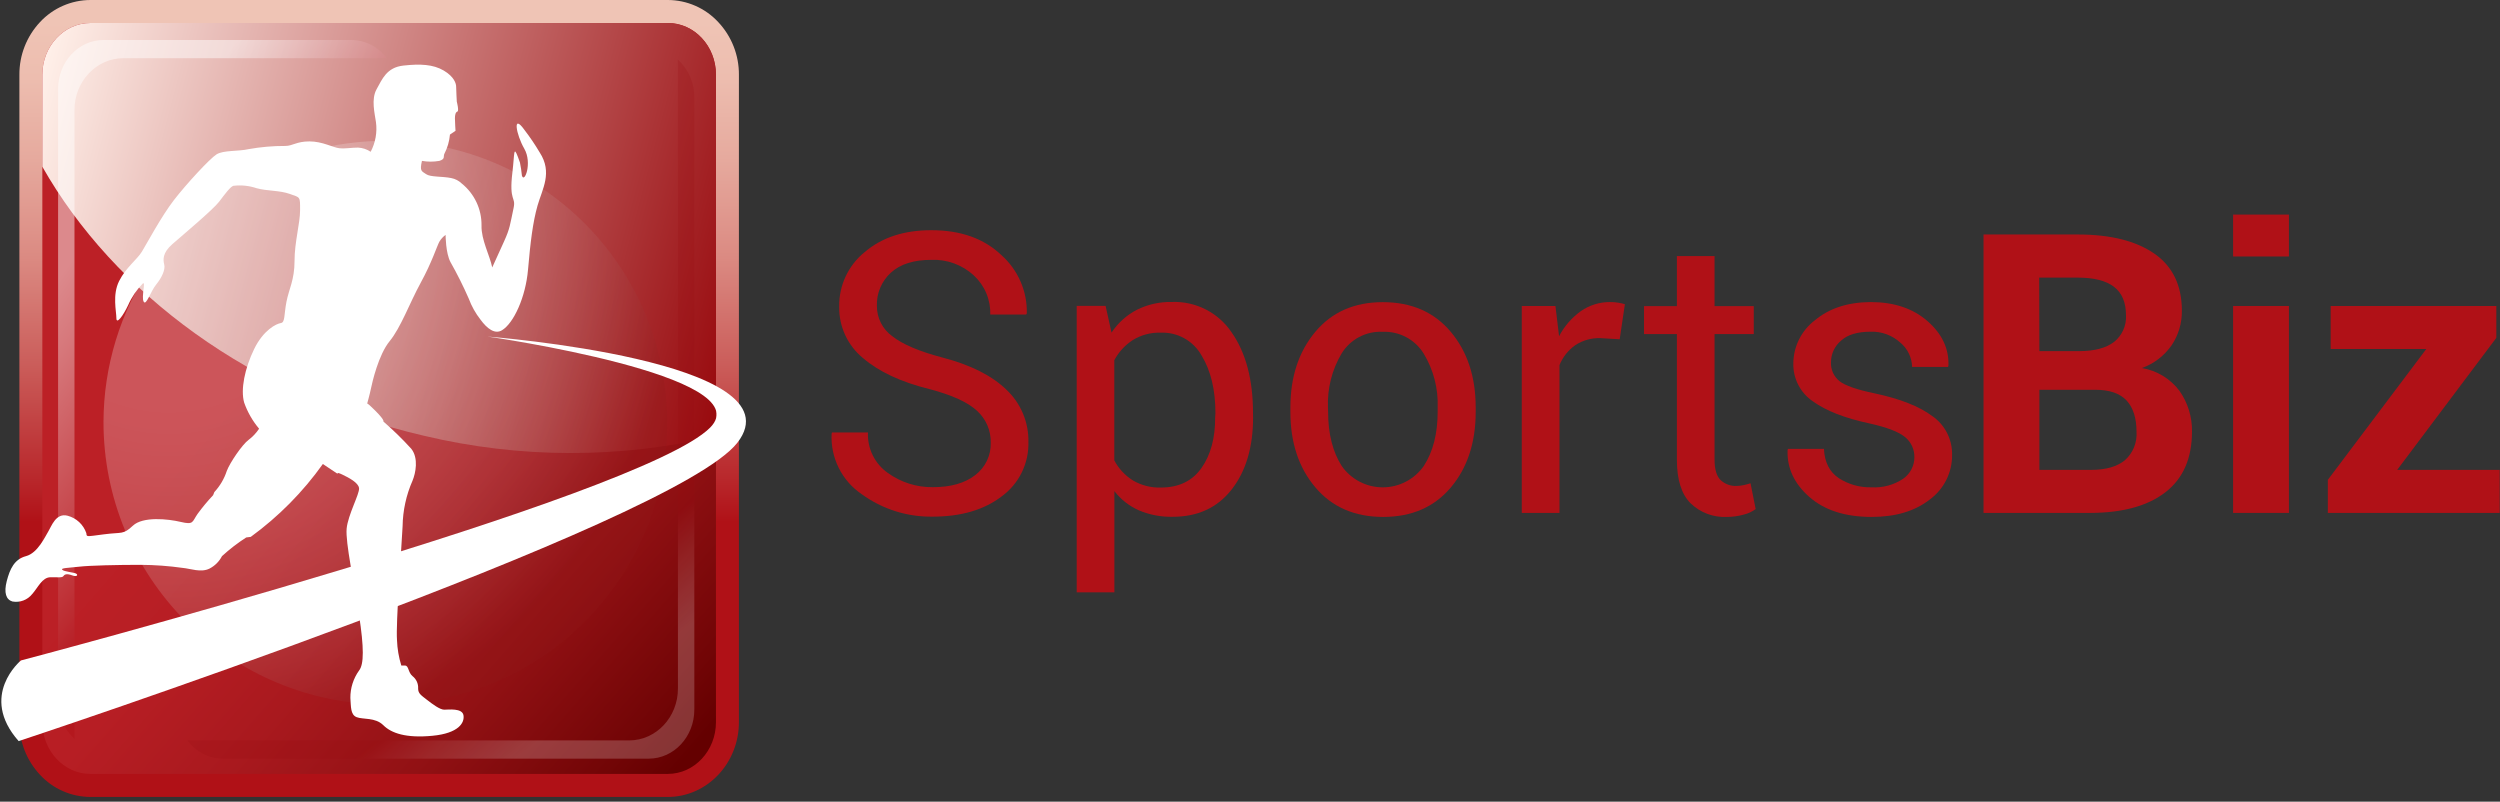
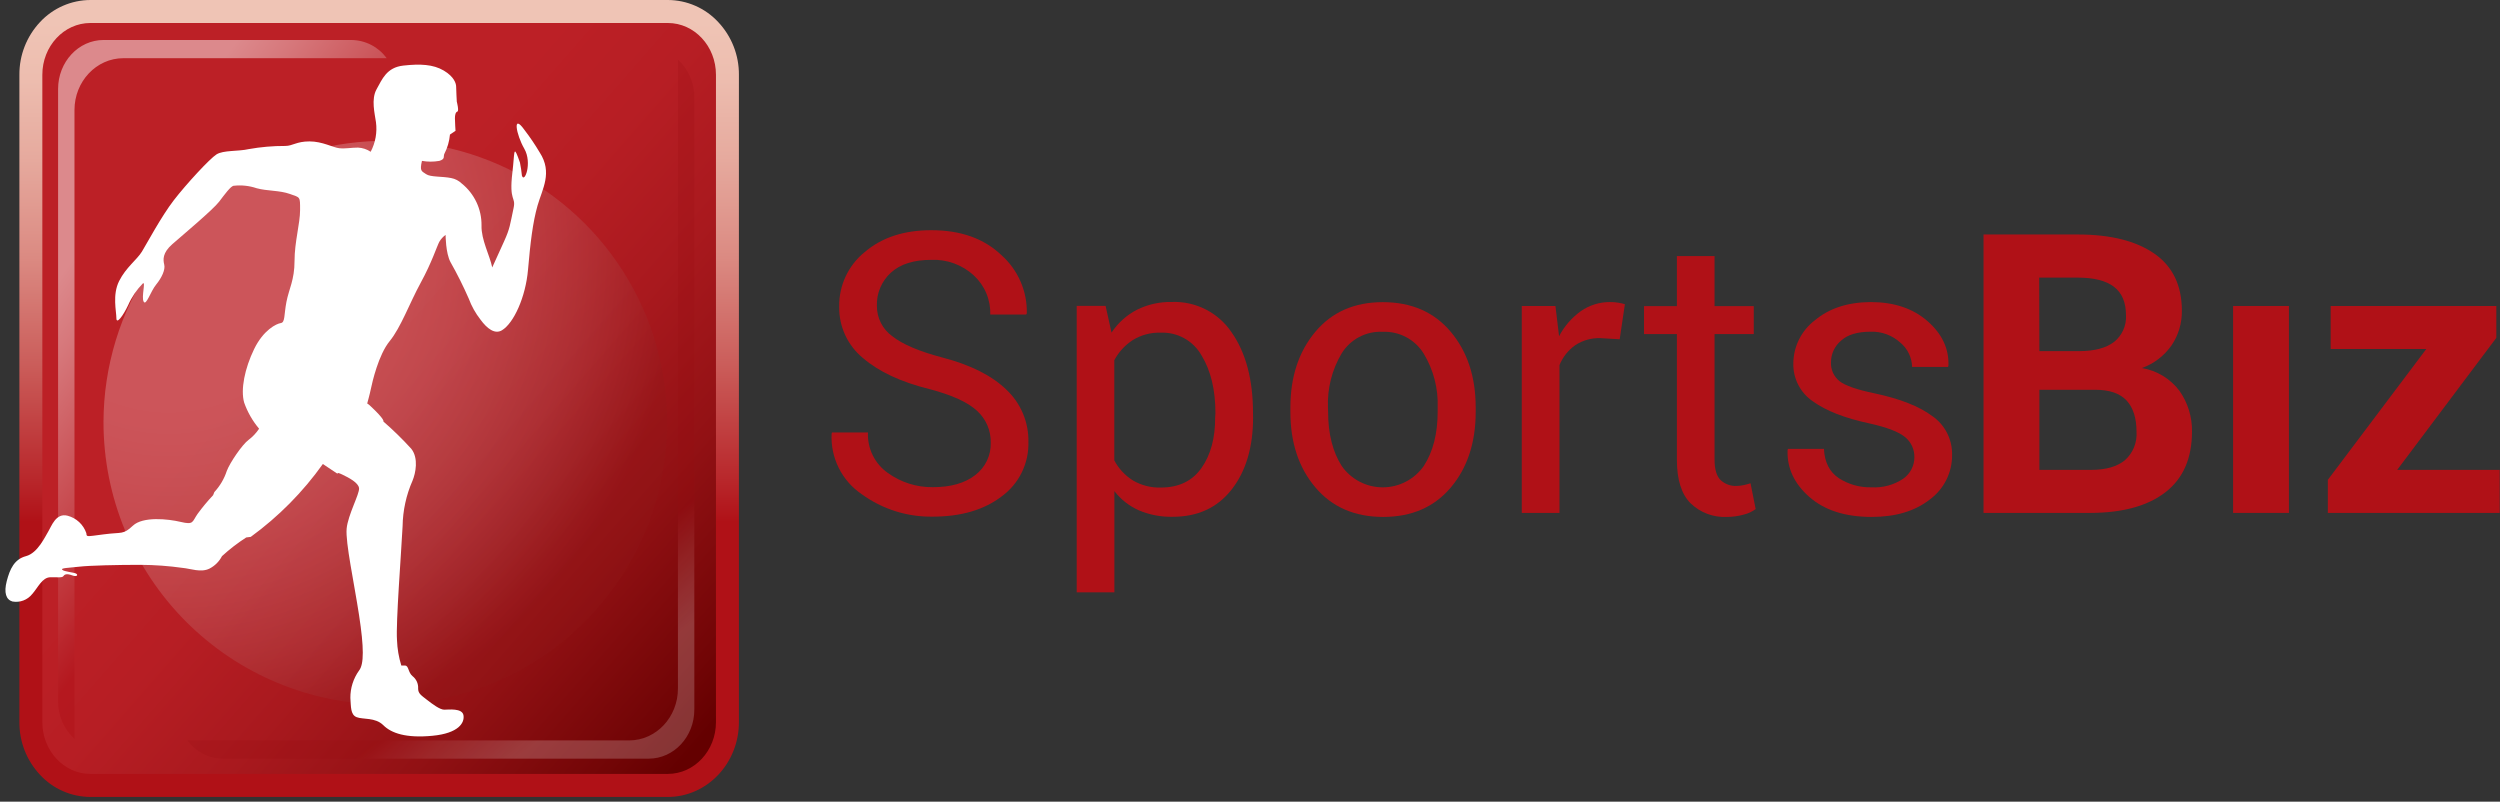
<svg xmlns="http://www.w3.org/2000/svg" width="237" height="76" viewBox="0 0 237 76" fill="none">
  <rect x="0" y="0" width="237" height="76" fill="#333333" stroke="none" />
  <path d="M8.572 0C7.676 0.003 6.789 0.19 5.968 0.549C5.147 0.908 4.408 1.433 3.798 2.089C2.527 3.443 1.826 5.233 1.838 7.089V68.457C1.826 70.313 2.527 72.103 3.798 73.456C4.407 74.114 5.146 74.64 5.967 75C6.789 75.36 7.675 75.548 8.572 75.55H63.309C67.027 75.55 70.049 72.368 70.049 68.457V7.089C70.061 5.232 69.358 3.441 68.084 2.089C67.475 1.432 66.736 0.907 65.915 0.548C65.093 0.188 64.206 0.002 63.309 0H8.572Z" fill="url(#paint0_linear_20_1006)" />
  <path d="M67.873 68.457C67.873 71.168 65.831 73.366 63.309 73.366H8.572C6.056 73.366 4.014 71.168 4.014 68.457V7.089C4.014 4.378 6.056 2.18 8.572 2.18H63.309C65.831 2.18 67.873 4.378 67.873 7.089V68.457Z" fill="url(#paint1_linear_20_1006)" />
-   <path d="M63.309 2.18H8.572C6.056 2.18 4.014 4.378 4.014 7.089V15.805C10.809 27.759 23.816 37.52 40.178 41.306C49.28 43.48 58.764 43.495 67.873 41.35V7.089C67.873 4.378 65.831 2.18 63.309 2.18Z" fill="url(#paint2_linear_20_1006)" />
  <path opacity="0.2" d="M64.268 5.66V65.28C64.268 67.991 62.196 70.192 59.636 70.192H17.772C18.158 70.722 18.662 71.154 19.244 71.454C19.827 71.754 20.471 71.913 21.127 71.919H61.505C63.892 71.919 65.822 69.838 65.822 67.274V9.226C65.828 8.556 65.692 7.892 65.424 7.277C65.156 6.663 64.763 6.112 64.268 5.66V5.66Z" fill="url(#paint3_linear_20_1006)" />
  <path opacity="0.47" d="M7.061 70.05V10.43C7.061 7.719 9.134 5.517 11.698 5.517H36.66C36.274 4.988 35.77 4.555 35.188 4.256C34.605 3.956 33.96 3.796 33.305 3.79H9.824C7.437 3.79 5.507 5.871 5.507 8.436V66.484C5.502 67.154 5.638 67.818 5.905 68.432C6.173 69.046 6.567 69.598 7.061 70.05V70.05Z" fill="url(#paint4_linear_20_1006)" />
  <path opacity="0.24" d="M9.811 40.02C9.821 34.737 11.396 29.576 14.337 25.189C17.279 20.801 21.455 17.384 26.338 15.369C31.221 13.354 36.592 12.832 41.772 13.868C46.952 14.904 51.708 17.453 55.44 21.191C59.172 24.93 61.712 29.691 62.739 34.872C63.766 40.054 63.234 45.424 61.211 50.303C59.187 55.183 55.762 59.353 51.369 62.287C46.977 65.22 41.813 66.786 36.53 66.786C29.44 66.774 22.644 63.948 17.634 58.93C12.625 53.911 9.811 47.111 9.811 40.02V40.02Z" fill="url(#paint5_radial_20_1006)" />
-   <path d="M1.768 70.257C1.768 70.257 63.862 49.733 69.906 41.967C75.95 34.2 46.231 31.908 46.231 31.908C46.231 31.908 72.233 35.621 67.316 40.542C60.693 47.165 1.984 62.611 1.984 62.611C1.984 62.611 -2.048 65.94 1.768 70.257Z" fill="white" />
  <path d="M51.165 14.454C50.721 13.706 50.233 12.985 49.702 12.295C48.575 10.72 48.916 12.727 49.702 14.095C50.487 15.464 49.702 17.437 49.477 16.647C49.438 16.232 49.376 15.82 49.292 15.412C49.253 15.283 49.166 15.045 49.102 14.886C48.67 13.759 48.791 14.557 48.575 16.349C48.238 19.164 48.929 18.607 48.687 19.725C48.35 21.301 48.35 21.642 47.789 22.877L46.663 25.355C46.438 24.228 45.609 22.726 45.648 21.378C45.658 20.616 45.495 19.862 45.17 19.172C44.845 18.483 44.368 17.876 43.774 17.398V17.398C43.498 17.131 43.15 16.951 42.773 16.88C41.909 16.703 40.809 16.802 40.394 16.509C39.98 16.215 39.768 16.254 40.001 15.252C40.547 15.348 41.105 15.348 41.65 15.252C42.242 15.075 42.004 14.821 42.125 14.583C42.42 14.015 42.6 13.395 42.656 12.757L43.183 12.403C43.183 12.403 43.127 11.54 43.127 11.225C43.127 10.909 43.183 10.633 43.36 10.577C43.537 10.521 43.304 9.636 43.304 9.636C43.304 9.636 43.243 8.513 43.243 8.22C43.243 7.926 43.066 7.279 42.065 6.687C41.063 6.096 39.824 6.04 38.236 6.217C36.647 6.394 36.232 7.512 35.701 8.457C35.17 9.403 35.524 10.754 35.641 11.579C35.77 12.545 35.594 13.527 35.14 14.389C34.783 14.149 34.366 14.011 33.936 13.992C33.288 13.992 32.757 14.113 32.166 14.052C31.574 13.992 30.577 13.405 29.338 13.405C28.099 13.405 27.749 13.836 27.041 13.836C25.883 13.831 24.727 13.931 23.587 14.134C22.586 14.367 21.174 14.225 20.526 14.635C19.879 15.045 17.651 17.459 16.473 18.987C15.294 20.515 13.921 23.088 13.451 23.857C12.98 24.625 11.944 25.346 11.292 26.645C10.64 27.945 11.033 29.512 11.033 30.16C11.033 30.807 11.681 29.922 12.151 28.921C12.487 28.159 12.958 27.464 13.541 26.87C13.839 26.633 13.382 28.165 13.619 28.597C13.857 29.029 14.271 27.625 14.802 26.978C15.333 26.33 15.687 25.562 15.57 25.091C15.454 24.621 15.393 23.973 16.335 23.148C17.276 22.324 20.198 19.876 20.773 19.121C21.286 18.451 21.873 17.627 22.167 17.61C22.895 17.529 23.632 17.608 24.326 17.843C25.345 18.123 26.484 18.033 27.482 18.387C28.479 18.741 28.448 18.611 28.448 19.906C28.448 21.201 27.922 22.928 27.922 24.737C27.922 26.546 27.391 27.388 27.153 28.623C26.916 29.857 27.037 30.565 26.622 30.626C26.208 30.686 24.973 31.273 24.088 33.1C23.203 34.926 22.793 36.929 23.147 38.168C23.466 39.071 23.946 39.909 24.563 40.642C24.291 41.05 23.953 41.408 23.561 41.704C22.97 42.135 21.791 43.862 21.498 44.648C21.254 45.393 20.852 46.076 20.319 46.651L20.203 46.945C19.676 47.504 19.184 48.095 18.731 48.715C18.2 49.479 18.377 49.772 17.138 49.479C15.899 49.185 13.546 48.948 12.6 49.833C11.655 50.718 11.599 50.424 9.833 50.657C8.067 50.891 8.24 50.895 8.184 50.541C8.047 50.142 7.814 49.782 7.505 49.494C7.197 49.207 6.822 49 6.414 48.892C5.296 48.594 4.881 49.893 4.588 50.364C4.294 50.834 3.586 52.427 2.468 52.721C1.35 53.015 0.935 53.956 0.642 55.078C0.348 56.201 0.581 56.844 1.173 57.021C1.521 57.085 1.881 57.053 2.212 56.928C2.544 56.803 2.835 56.591 3.055 56.313C3.586 55.726 4.001 54.724 4.782 54.724C5.563 54.724 5.904 54.78 6.021 54.603C6.137 54.426 6.375 54.37 6.846 54.547C7.316 54.724 7.433 54.487 7.2 54.37C6.966 54.254 6.077 54.193 5.904 54.016C5.732 53.839 6.492 53.839 7.493 53.723C8.495 53.606 11.145 53.546 13.325 53.546C14.666 53.553 16.005 53.651 17.332 53.839C18.04 53.9 19.059 54.31 19.866 53.9C20.372 53.639 20.784 53.227 21.045 52.721C21.759 52.067 22.527 51.475 23.341 50.951L23.773 50.895C26.408 48.975 28.716 46.643 30.607 43.987L32.019 44.929C32.019 44.929 31.842 44.696 32.45 44.989C33.059 45.283 33.983 45.753 34.039 46.284C34.095 46.815 32.981 48.818 32.861 50.118C32.74 51.417 33.569 55.242 34.039 58.32C34.51 61.398 34.51 62.974 34.039 63.566C33.498 64.32 33.209 65.227 33.215 66.156C33.275 66.985 33.215 67.749 33.806 67.986C34.398 68.224 35.572 67.986 36.34 68.751C37.109 69.515 38.499 69.99 40.994 69.752C43.489 69.515 44.055 68.513 43.938 67.809C43.822 67.106 42.522 67.278 42.112 67.278C41.702 67.278 40.994 66.747 40.463 66.333C39.932 65.918 39.639 65.746 39.639 65.275C39.653 65.05 39.611 64.826 39.519 64.62C39.426 64.415 39.285 64.235 39.108 64.097C38.676 63.743 38.754 63.095 38.4 63.095H38.045C37.803 62.311 37.665 61.498 37.635 60.678C37.519 59.028 38.045 52.311 38.166 49.885C38.189 48.397 38.509 46.929 39.108 45.568C39.401 44.859 39.699 43.444 38.991 42.545C38.159 41.631 37.273 40.766 36.34 39.955C36.34 39.955 36.573 39.839 35.045 38.423L34.812 38.246C34.812 38.246 35.045 37.421 35.166 36.834C35.287 36.247 35.878 33.635 36.94 32.34C38.002 31.045 38.823 28.744 39.885 26.801C40.947 24.858 41.417 23.347 41.65 22.916C41.801 22.661 42.002 22.441 42.242 22.268C42.242 22.268 42.242 23.995 42.712 24.858C43.347 25.979 43.923 27.132 44.439 28.312C44.704 29.027 45.079 29.697 45.549 30.298C46.179 31.161 46.913 31.714 47.582 31.312C48.705 30.639 49.831 28.161 50.056 25.57C50.28 22.98 50.509 21.068 50.958 19.492C51.407 17.916 52.404 16.366 51.165 14.454Z" fill="white" />
  <path d="M93.922 41.971C93.935 41.404 93.826 40.841 93.603 40.32C93.379 39.798 93.047 39.331 92.627 38.949C91.764 38.138 90.253 37.448 88.094 36.881C85.412 36.217 83.318 35.238 81.813 33.946C81.093 33.355 80.516 32.61 80.125 31.765C79.734 30.92 79.539 29.998 79.555 29.067C79.539 28.076 79.75 27.094 80.171 26.196C80.592 25.298 81.213 24.508 81.986 23.887C83.606 22.508 85.708 21.82 88.293 21.823C91.073 21.823 93.288 22.612 94.937 24.189C95.714 24.879 96.331 25.73 96.746 26.683C97.162 27.636 97.365 28.667 97.341 29.706L97.285 29.819H93.879C93.899 29.122 93.769 28.43 93.498 27.789C93.227 27.147 92.821 26.572 92.308 26.101C91.216 25.102 89.772 24.574 88.293 24.634C86.626 24.634 85.349 25.035 84.459 25.847C84.021 26.244 83.675 26.733 83.446 27.278C83.216 27.823 83.108 28.411 83.129 29.003C83.126 29.563 83.257 30.116 83.51 30.615C83.764 31.115 84.134 31.546 84.589 31.873C85.561 32.642 87.144 33.315 89.338 33.894C91.997 34.585 94.02 35.601 95.407 36.942C96.083 37.577 96.618 38.348 96.977 39.203C97.336 40.058 97.512 40.979 97.493 41.907C97.519 42.901 97.304 43.887 96.868 44.78C96.431 45.674 95.785 46.449 94.984 47.04C93.309 48.329 91.125 48.975 88.431 48.978C86.008 49.019 83.638 48.268 81.679 46.841C80.753 46.211 80.005 45.352 79.508 44.349C79.01 43.345 78.78 42.231 78.838 41.112L78.877 41H82.283C82.25 41.747 82.405 42.49 82.735 43.16C83.065 43.831 83.558 44.408 84.17 44.838C85.41 45.731 86.903 46.203 88.431 46.185C90.123 46.185 91.462 45.805 92.446 45.045C92.919 44.688 93.3 44.222 93.557 43.687C93.814 43.153 93.939 42.564 93.922 41.971Z" fill="#B01117" />
  <path d="M118.793 39.558C118.793 42.387 118.117 44.668 116.764 46.401C115.412 48.133 113.541 48.997 111.152 48.991C110.061 49.014 108.976 48.806 107.97 48.382C107.056 47.977 106.256 47.351 105.643 46.56V56.153H102.073V28.994H104.81L105.371 31.532C105.973 30.622 106.796 29.879 107.763 29.374C108.799 28.858 109.944 28.602 111.1 28.627C112.213 28.586 113.317 28.83 114.308 29.337C115.3 29.843 116.145 30.594 116.764 31.519C118.111 33.448 118.785 35.995 118.785 39.161L118.793 39.558ZM115.223 39.178C115.223 36.956 114.784 35.129 113.906 33.695C113.521 33.012 112.954 32.448 112.269 32.067C111.583 31.686 110.805 31.503 110.021 31.537C109.095 31.508 108.181 31.752 107.392 32.236C106.653 32.714 106.049 33.372 105.635 34.148V43.646C106.046 44.42 106.651 45.073 107.392 45.541C108.198 46.015 109.121 46.25 110.056 46.219C111.748 46.219 113.03 45.6 113.902 44.363C114.774 43.125 115.206 41.527 115.197 39.567L115.223 39.178Z" fill="#B01117" />
  <path d="M122.329 38.634C122.329 35.733 123.115 33.343 124.686 31.463C126.258 29.584 128.39 28.644 131.084 28.644C133.804 28.644 135.953 29.581 137.53 31.455C139.107 33.328 139.896 35.721 139.896 38.634V39.036C139.896 41.957 139.11 44.349 137.538 46.211C135.967 48.073 133.829 49.004 131.123 49.004C128.418 49.004 126.275 48.07 124.695 46.202C123.115 44.334 122.326 41.945 122.329 39.036V38.634ZM125.904 39.036C125.904 41.111 126.335 42.826 127.199 44.182C127.637 44.805 128.219 45.314 128.895 45.665C129.571 46.017 130.322 46.2 131.084 46.2C131.846 46.2 132.597 46.017 133.273 45.665C133.95 45.314 134.532 44.805 134.97 44.182C135.85 42.829 136.291 41.114 136.291 39.036V38.634C136.358 36.831 135.894 35.047 134.957 33.505C134.549 32.85 133.974 32.315 133.292 31.954C132.609 31.594 131.843 31.422 131.071 31.455C130.299 31.417 129.532 31.588 128.848 31.949C128.165 32.309 127.591 32.847 127.186 33.505C126.267 35.054 125.818 36.835 125.891 38.634L125.904 39.036Z" fill="#B01117" />
  <path d="M153.546 32.163L151.716 32.055C150.872 32.028 150.04 32.261 149.333 32.724C148.665 33.197 148.147 33.852 147.839 34.611V48.624H144.265V29.007H147.455L147.8 31.873C148.292 30.932 148.997 30.119 149.86 29.499C150.685 28.922 151.672 28.62 152.679 28.636C152.933 28.635 153.188 28.656 153.438 28.7C153.641 28.733 153.842 28.779 154.039 28.838L153.546 32.163Z" fill="#B01117" />
  <path d="M162.539 24.275V29.024H166.256V31.67H162.539V43.564C162.539 44.485 162.729 45.133 163.109 45.507C163.311 45.697 163.55 45.844 163.81 45.94C164.07 46.037 164.347 46.08 164.624 46.068C164.857 46.064 165.088 46.036 165.315 45.986C165.53 45.941 165.741 45.883 165.95 45.813L166.437 48.261C166.085 48.518 165.684 48.7 165.259 48.797C164.756 48.933 164.238 49.002 163.718 49.004C163.084 49.036 162.45 48.938 161.856 48.715C161.262 48.493 160.72 48.15 160.264 47.709C159.4 46.845 158.969 45.469 158.969 43.581V31.67H155.852V29.024H158.969V24.275H162.539Z" fill="#B01117" />
  <path d="M181.483 43.348C181.492 42.981 181.416 42.616 181.261 42.283C181.106 41.95 180.876 41.657 180.589 41.427C179.99 40.932 178.856 40.501 177.187 40.132C174.885 39.64 173.112 38.946 171.868 38.051C171.282 37.656 170.805 37.12 170.48 36.493C170.155 35.865 169.992 35.166 170.008 34.459C170.011 33.666 170.198 32.883 170.552 32.173C170.906 31.463 171.418 30.843 172.05 30.363C173.408 29.226 175.17 28.65 177.334 28.636C179.556 28.636 181.356 29.24 182.735 30.449C184.113 31.658 184.772 33.066 184.712 34.675L184.673 34.783H181.267C181.257 34.342 181.152 33.909 180.96 33.512C180.768 33.115 180.492 32.764 180.153 32.482C179.384 31.782 178.373 31.41 177.334 31.446C176.073 31.446 175.136 31.731 174.515 32.309C174.221 32.559 173.985 32.87 173.823 33.221C173.661 33.571 173.578 33.953 173.578 34.339C173.56 34.681 173.625 35.022 173.765 35.334C173.905 35.646 174.118 35.921 174.385 36.135C174.926 36.558 176.036 36.943 177.714 37.291C180.12 37.801 181.945 38.52 183.188 39.45C183.775 39.857 184.252 40.403 184.578 41.038C184.904 41.674 185.069 42.38 185.057 43.094C185.071 43.921 184.886 44.74 184.518 45.481C184.15 46.223 183.609 46.865 182.942 47.355C181.534 48.457 179.695 49.007 177.425 49.004C174.921 49.004 172.951 48.369 171.514 47.1C170.078 45.831 169.395 44.35 169.464 42.658L169.503 42.55H172.909C172.969 43.819 173.441 44.747 174.325 45.334C175.248 45.927 176.328 46.228 177.425 46.198C178.479 46.258 179.526 45.977 180.408 45.395C180.74 45.167 181.011 44.861 181.198 44.505C181.386 44.148 181.483 43.751 181.483 43.348V43.348Z" fill="#B01117" />
  <path d="M188.04 48.624V22.229H196.96C200.065 22.229 202.488 22.833 204.23 24.042C205.971 25.251 206.841 27.057 206.841 29.46C206.859 30.625 206.52 31.766 205.87 32.733C205.176 33.726 204.191 34.48 203.051 34.891C204.471 35.127 205.746 35.9 206.613 37.05C207.408 38.178 207.824 39.529 207.8 40.909C207.8 43.439 206.967 45.353 205.3 46.651C203.634 47.949 201.277 48.607 198.229 48.624H188.04ZM193.333 33.285H197.141C198.557 33.285 199.64 32.996 200.405 32.422C200.784 32.121 201.086 31.733 201.284 31.291C201.482 30.85 201.572 30.367 201.544 29.883C201.544 28.662 201.164 27.764 200.396 27.181C199.627 26.598 198.483 26.317 196.942 26.317H193.316L193.333 33.285ZM193.333 36.95V44.544H198.229C199.628 44.544 200.697 44.241 201.436 43.633C201.816 43.297 202.112 42.878 202.304 42.409C202.496 41.939 202.577 41.432 202.542 40.927C202.542 39.637 202.228 38.651 201.6 37.969C200.97 37.292 199.982 36.95 198.626 36.95H193.333Z" fill="#B01117" />
-   <path d="M216.991 24.314H211.698V20.342H216.991V24.314ZM216.991 48.624H211.698V29.007H216.991V48.624Z" fill="#B01117" />
+   <path d="M216.991 24.314H211.698V20.342V24.314ZM216.991 48.624H211.698V29.007H216.991V48.624Z" fill="#B01117" />
  <path d="M227.253 44.544H236.971V48.624H220.678V45.49L230.012 33.087H220.946V29.007H236.651V32.029L227.253 44.544Z" fill="#B01117" />
  <defs>
    <linearGradient id="paint0_linear_20_1006" x1="35.943" y1="49.509" x2="35.943" y2="2.137" gradientUnits="userSpaceOnUse">
      <stop stop-color="#B01117" />
      <stop offset="0.08" stop-color="#B8262A" />
      <stop offset="0.32" stop-color="#CB5E5B" />
      <stop offset="0.53" stop-color="#DB8A82" />
      <stop offset="0.73" stop-color="#E6AA9E" />
      <stop offset="0.89" stop-color="#EDBDAF" />
      <stop offset="1" stop-color="#EFC4B5" />
    </linearGradient>
    <linearGradient id="paint1_linear_20_1006" x1="69.319" y1="66.976" x2="27.831" y2="30.678" gradientUnits="userSpaceOnUse">
      <stop stop-color="#640000" />
      <stop offset="0.09" stop-color="#720506" />
      <stop offset="0.34" stop-color="#921114" />
      <stop offset="0.58" stop-color="#A9191E" />
      <stop offset="0.8" stop-color="#B71E24" />
      <stop offset="1" stop-color="#BC2026" />
    </linearGradient>
    <linearGradient id="paint2_linear_20_1006" x1="71.689" y1="26.991" x2="3.366" y2="8.82" gradientUnits="userSpaceOnUse">
      <stop stop-color="#98090D" />
      <stop offset="1" stop-color="#FFF0E9" />
    </linearGradient>
    <linearGradient id="paint3_linear_20_1006" x1="54.723" y1="55.786" x2="60.348" y2="63.143" gradientUnits="userSpaceOnUse">
      <stop stop-color="#98090D" />
      <stop offset="0.44" stop-color="#C87C7E" />
      <stop offset="0.83" stop-color="#F0DADB" />
      <stop offset="1" stop-color="white" />
    </linearGradient>
    <linearGradient id="paint4_linear_20_1006" x1="25.051" y1="40.063" x2="6.017" y2="25.786" gradientUnits="userSpaceOnUse">
      <stop stop-color="#B01117" />
      <stop offset="0.43" stop-color="#D47C80" />
      <stop offset="0.82" stop-color="#F3DADB" />
      <stop offset="1" stop-color="white" />
    </linearGradient>
    <radialGradient id="paint5_radial_20_1006" cx="0" cy="0" r="1" gradientUnits="userSpaceOnUse" gradientTransform="translate(15.981 23.982) scale(48.218 48.218)">
      <stop offset="0.01" stop-color="white" />
      <stop offset="0.28" stop-color="white" />
      <stop offset="0.35" stop-color="#FCF9F9" />
      <stop offset="0.44" stop-color="#F3E8E8" />
      <stop offset="0.56" stop-color="#E5CBCC" />
      <stop offset="0.68" stop-color="#D2A4A5" />
      <stop offset="0.81" stop-color="#B97173" />
      <stop offset="0.94" stop-color="#9B3536" />
      <stop offset="1" stop-color="#8D191B" />
    </radialGradient>
  </defs>
</svg>